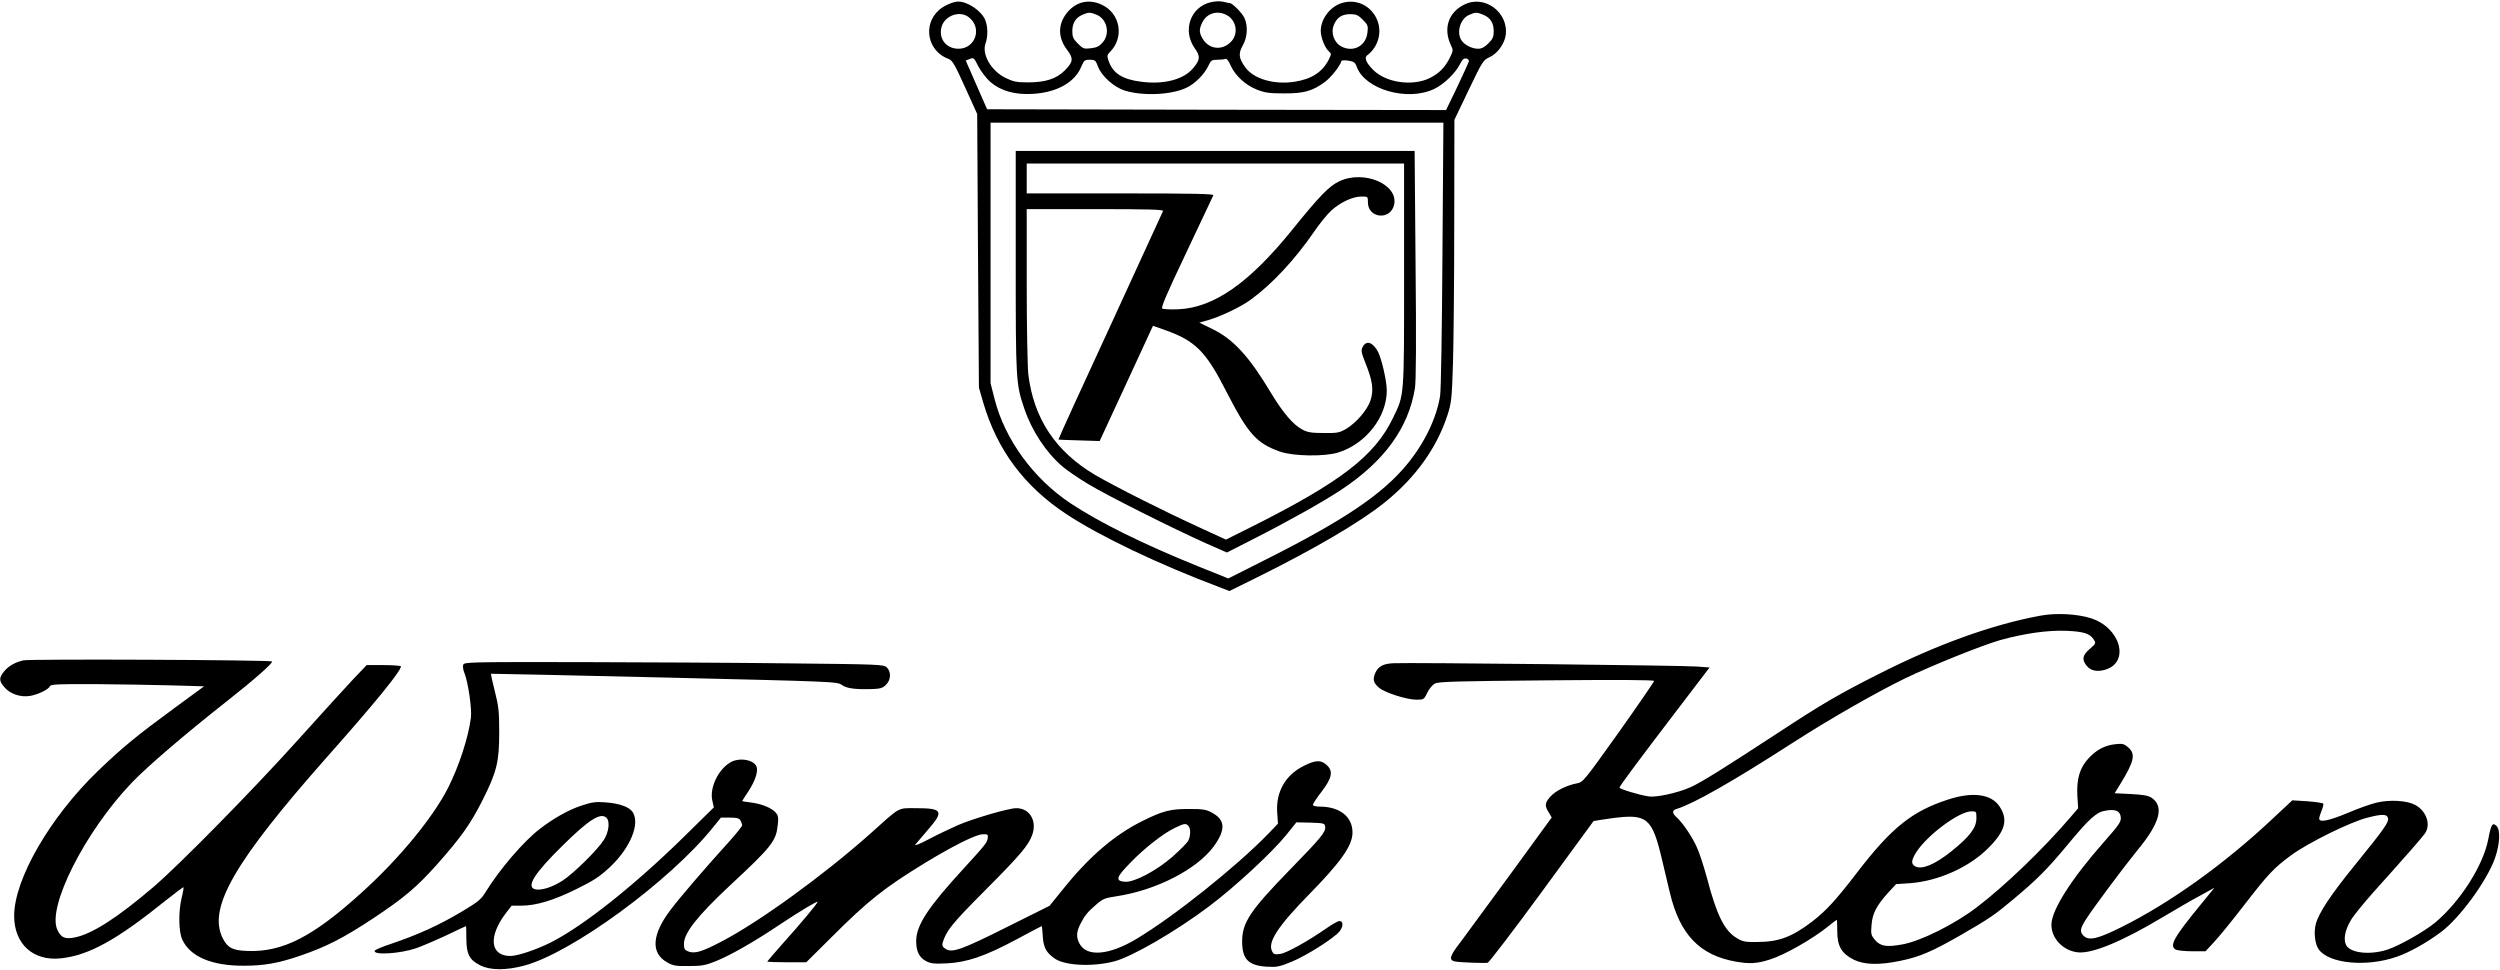
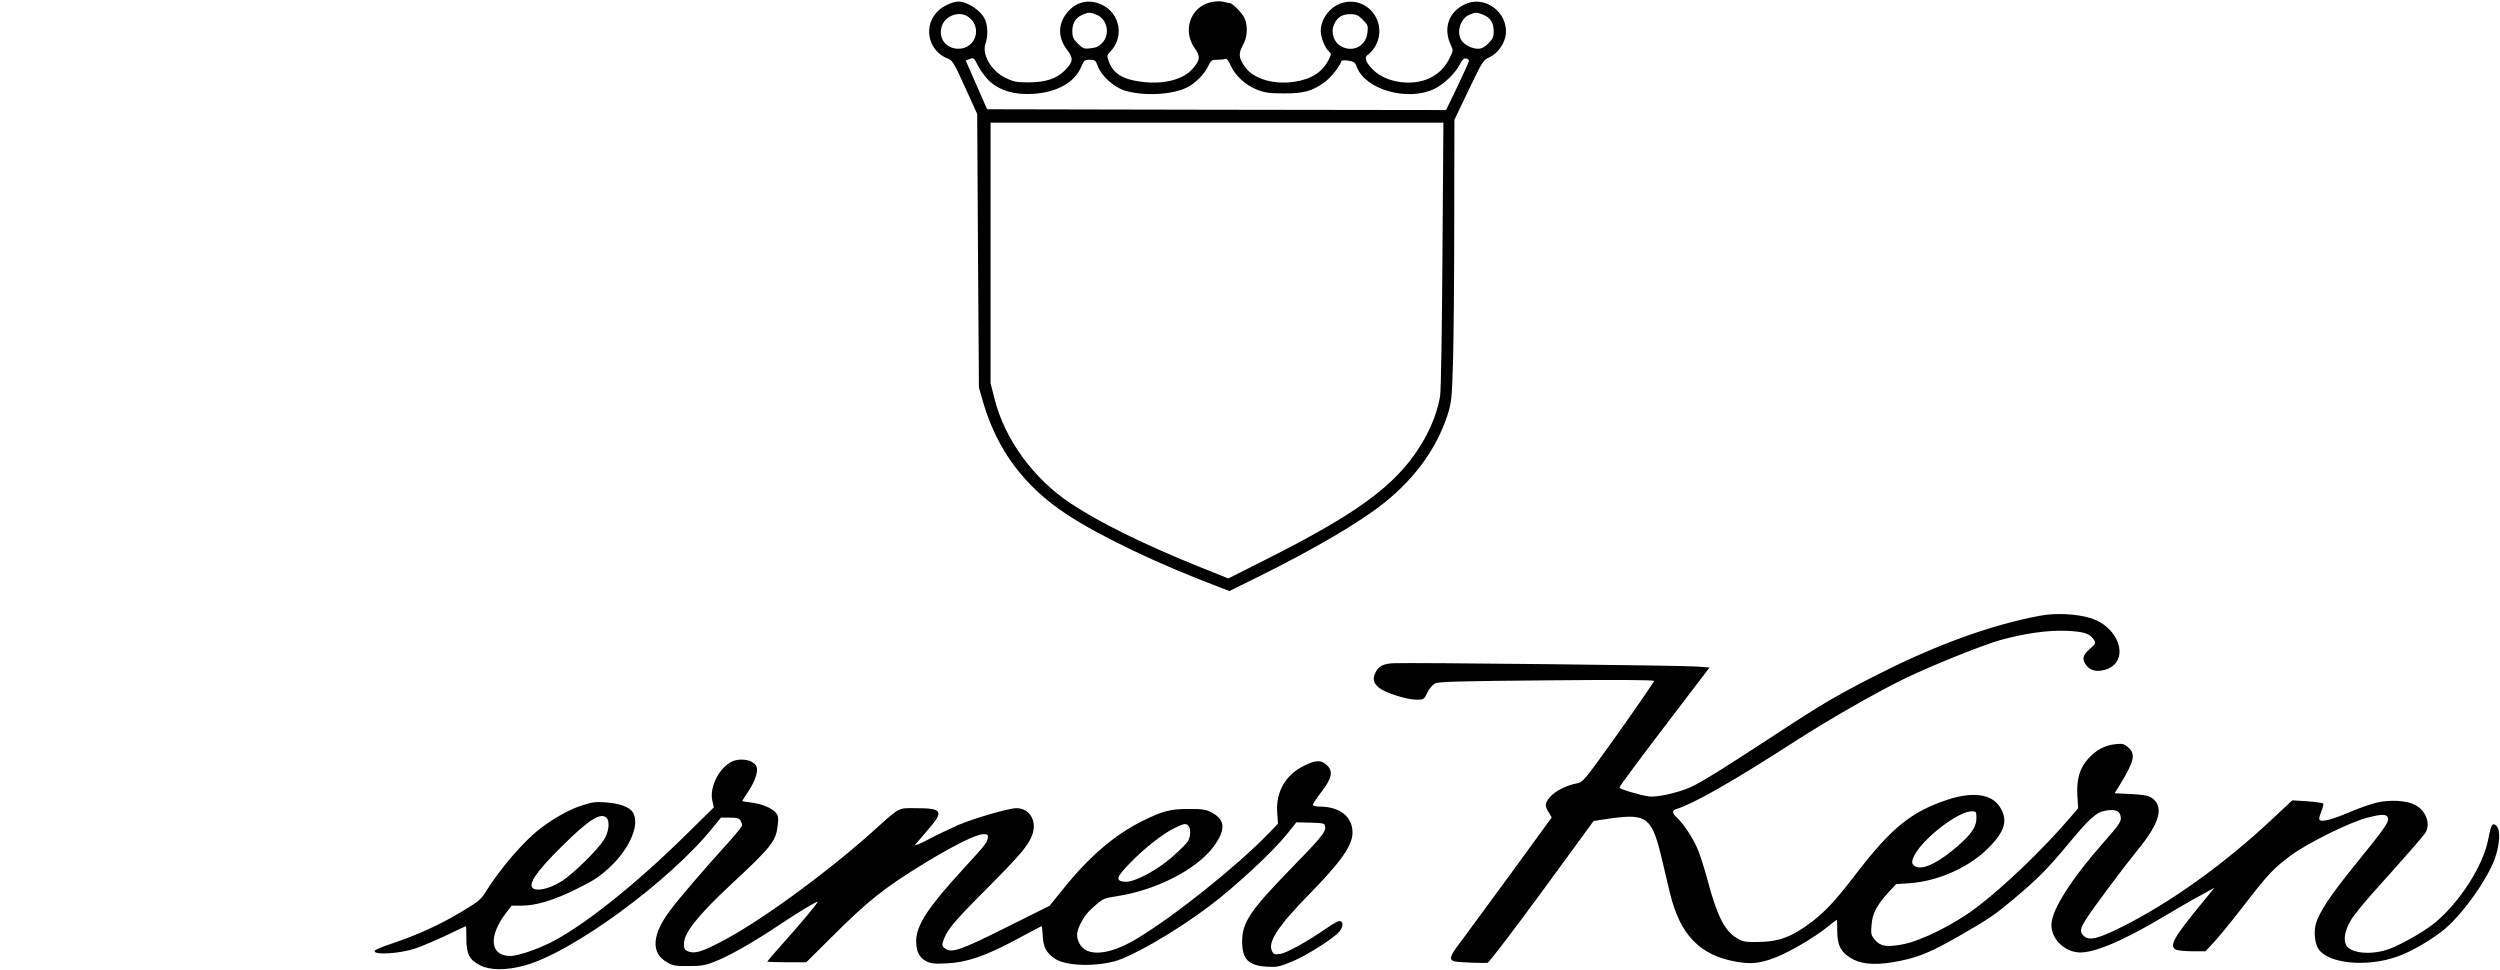
<svg xmlns="http://www.w3.org/2000/svg" version="1.0" width="1590pt" height="617pt" viewBox="0 0 1590 617" preserveAspectRatio="xMidYMid meet">
  <g transform="translate(0,617) scale(0.1,-0.1)" fill="#000000" stroke="none">
-     <path d="M7697 6155 c-127 -32 -177 -180 -99 -291 37 -52 36 -73 -9 -127 -59 -72 -185 -106 -330 -87 -121 15 -182 54 -209 135 -10 29 -9 36 9 54 94 94 66 248 -54 302 -78 36 -156 19 -212 -44 -65 -74 -68 -163 -7 -243 43 -56 40 -78 -15 -133 -52 -52 -122 -75 -232 -75 -73 0 -93 4 -143 28 -92 45 -153 150 -128 220 16 43 15 109 -2 149 -23 57 -111 117 -171 117 -32 0 -90 -25 -122 -53 -107 -94 -74 -263 60 -312 25 -9 39 -35 105 -180 l77 -170 5 -870 6 -870 27 -94 c88 -301 260 -533 528 -710 211 -140 588 -320 976 -466 l62 -24 178 88 c360 178 654 350 809 475 196 157 332 347 400 556 25 79 28 102 35 330 4 135 8 538 8 897 l1 651 91 190 c87 182 93 191 132 208 50 23 94 82 103 139 21 146 -135 262 -265 195 -100 -50 -133 -153 -83 -258 15 -30 14 -35 -5 -75 -32 -66 -69 -103 -131 -134 -109 -53 -276 -29 -357 51 -51 51 -61 82 -34 99 11 7 29 27 41 45 95 152 -45 337 -213 281 -73 -25 -129 -102 -129 -176 0 -42 28 -111 53 -131 15 -13 15 -17 -2 -51 -41 -80 -109 -124 -218 -141 -130 -20 -260 18 -313 92 -42 58 -45 87 -16 139 29 50 34 120 12 172 -12 30 -77 97 -94 97 -4 0 -23 4 -42 9 -23 5 -54 3 -83 -4z m-722 -79 c67 -28 87 -122 37 -177 -21 -24 -38 -32 -75 -36 -43 -5 -49 -3 -82 30 -29 29 -35 42 -35 79 0 51 21 85 64 104 40 17 49 17 91 0z m825 -1 c61 -31 78 -112 35 -164 -54 -64 -142 -59 -185 11 -24 40 -25 60 -4 104 28 59 94 80 154 49z m1634 1 c45 -19 66 -52 66 -104 0 -37 -6 -50 -34 -78 -24 -24 -43 -34 -65 -34 -39 0 -85 23 -105 52 -35 50 -9 139 47 163 41 18 50 18 91 1z m-3272 -16 c87 -67 42 -200 -66 -200 -80 0 -129 66 -107 141 21 71 117 104 173 59z m2505 -15 c33 -33 35 -39 30 -82 -9 -85 -90 -128 -165 -89 -48 25 -70 88 -48 139 19 46 51 67 104 67 37 0 50 -6 79 -35z m-2370 -395 c67 -58 157 -84 272 -77 153 9 267 73 308 173 17 40 21 44 54 44 34 0 37 -3 53 -45 23 -60 102 -130 169 -151 118 -36 296 -28 393 18 53 24 116 88 139 139 16 35 22 39 56 39 20 0 44 2 51 5 10 4 22 -11 36 -44 30 -64 94 -123 168 -152 49 -19 78 -23 169 -23 125 -1 181 14 259 71 39 28 97 100 108 135 2 5 22 6 44 2 34 -5 43 -11 53 -39 52 -144 322 -222 492 -141 62 29 139 104 166 161 13 26 22 35 38 33 11 -2 19 -10 17 -18 -2 -8 -35 -81 -74 -163 l-71 -147 -1459 2 -1460 3 -68 155 -68 155 26 10 c24 10 27 8 54 -47 17 -32 50 -75 75 -98z m2877 -1097 c-3 -474 -9 -866 -15 -901 -22 -140 -100 -302 -210 -435 -159 -193 -403 -357 -911 -612 l-226 -114 -194 78 c-353 143 -623 277 -808 399 -237 157 -420 408 -485 666 l-25 99 0 828 0 829 1440 0 1440 0 -6 -837z" />
-     <path d="M6460 4506 c0 -760 1 -777 55 -936 48 -142 141 -282 246 -370 29 -24 100 -73 159 -108 116 -71 541 -284 749 -377 l134 -59 161 82 c221 112 452 241 566 317 274 181 428 393 469 646 7 43 9 301 4 787 l-6 722 -1269 0 -1268 0 0 -704z m2470 -84 c0 -787 2 -759 -69 -907 -117 -245 -333 -411 -910 -700 l-154 -77 -161 74 c-224 102 -542 262 -672 338 -250 148 -390 358 -424 640 -5 47 -10 300 -10 567 l0 483 436 0 c345 0 435 -3 431 -12 -3 -7 -154 -336 -336 -732 -183 -395 -331 -720 -329 -721 2 -2 61 -4 133 -6 l129 -4 170 367 169 366 71 -25 c198 -70 264 -135 395 -392 139 -271 192 -330 341 -383 85 -30 283 -33 371 -6 176 55 309 225 309 395 0 58 -32 198 -55 244 -33 63 -75 77 -98 33 -12 -23 -10 -34 20 -110 43 -107 51 -166 29 -232 -21 -61 -90 -141 -155 -180 -42 -24 -55 -27 -141 -26 -76 0 -103 4 -135 21 -60 31 -122 104 -199 230 -142 238 -242 346 -378 412 l-80 39 59 17 c77 22 206 84 265 127 138 100 284 257 407 436 34 50 82 109 107 132 57 52 136 90 192 90 42 0 42 0 42 -37 0 -101 141 -116 166 -18 33 131 -192 228 -350 151 -64 -31 -123 -92 -293 -302 -277 -344 -501 -500 -728 -511 -49 -2 -96 0 -103 5 -9 6 28 93 154 358 91 192 168 355 171 362 4 9 -118 12 -591 12 l-596 0 0 95 0 95 1200 0 1200 0 0 -708z" />
+     <path d="M7697 6155 c-127 -32 -177 -180 -99 -291 37 -52 36 -73 -9 -127 -59 -72 -185 -106 -330 -87 -121 15 -182 54 -209 135 -10 29 -9 36 9 54 94 94 66 248 -54 302 -78 36 -156 19 -212 -44 -65 -74 -68 -163 -7 -243 43 -56 40 -78 -15 -133 -52 -52 -122 -75 -232 -75 -73 0 -93 4 -143 28 -92 45 -153 150 -128 220 16 43 15 109 -2 149 -23 57 -111 117 -171 117 -32 0 -90 -25 -122 -53 -107 -94 -74 -263 60 -312 25 -9 39 -35 105 -180 l77 -170 5 -870 6 -870 27 -94 c88 -301 260 -533 528 -710 211 -140 588 -320 976 -466 l62 -24 178 88 c360 178 654 350 809 475 196 157 332 347 400 556 25 79 28 102 35 330 4 135 8 538 8 897 l1 651 91 190 c87 182 93 191 132 208 50 23 94 82 103 139 21 146 -135 262 -265 195 -100 -50 -133 -153 -83 -258 15 -30 14 -35 -5 -75 -32 -66 -69 -103 -131 -134 -109 -53 -276 -29 -357 51 -51 51 -61 82 -34 99 11 7 29 27 41 45 95 152 -45 337 -213 281 -73 -25 -129 -102 -129 -176 0 -42 28 -111 53 -131 15 -13 15 -17 -2 -51 -41 -80 -109 -124 -218 -141 -130 -20 -260 18 -313 92 -42 58 -45 87 -16 139 29 50 34 120 12 172 -12 30 -77 97 -94 97 -4 0 -23 4 -42 9 -23 5 -54 3 -83 -4z m-722 -79 c67 -28 87 -122 37 -177 -21 -24 -38 -32 -75 -36 -43 -5 -49 -3 -82 30 -29 29 -35 42 -35 79 0 51 21 85 64 104 40 17 49 17 91 0z m825 -1 z m1634 1 c45 -19 66 -52 66 -104 0 -37 -6 -50 -34 -78 -24 -24 -43 -34 -65 -34 -39 0 -85 23 -105 52 -35 50 -9 139 47 163 41 18 50 18 91 1z m-3272 -16 c87 -67 42 -200 -66 -200 -80 0 -129 66 -107 141 21 71 117 104 173 59z m2505 -15 c33 -33 35 -39 30 -82 -9 -85 -90 -128 -165 -89 -48 25 -70 88 -48 139 19 46 51 67 104 67 37 0 50 -6 79 -35z m-2370 -395 c67 -58 157 -84 272 -77 153 9 267 73 308 173 17 40 21 44 54 44 34 0 37 -3 53 -45 23 -60 102 -130 169 -151 118 -36 296 -28 393 18 53 24 116 88 139 139 16 35 22 39 56 39 20 0 44 2 51 5 10 4 22 -11 36 -44 30 -64 94 -123 168 -152 49 -19 78 -23 169 -23 125 -1 181 14 259 71 39 28 97 100 108 135 2 5 22 6 44 2 34 -5 43 -11 53 -39 52 -144 322 -222 492 -141 62 29 139 104 166 161 13 26 22 35 38 33 11 -2 19 -10 17 -18 -2 -8 -35 -81 -74 -163 l-71 -147 -1459 2 -1460 3 -68 155 -68 155 26 10 c24 10 27 8 54 -47 17 -32 50 -75 75 -98z m2877 -1097 c-3 -474 -9 -866 -15 -901 -22 -140 -100 -302 -210 -435 -159 -193 -403 -357 -911 -612 l-226 -114 -194 78 c-353 143 -623 277 -808 399 -237 157 -420 408 -485 666 l-25 99 0 828 0 829 1440 0 1440 0 -6 -837z" />
    <path d="M12975 2254 c-307 -57 -656 -183 -1025 -370 -256 -129 -363 -192 -639 -373 -339 -222 -494 -319 -560 -348 -81 -36 -218 -66 -266 -58 -61 9 -185 47 -185 56 0 9 127 180 390 524 l183 240 -84 6 c-87 7 -1818 26 -1923 21 -69 -2 -102 -21 -120 -64 -17 -40 -11 -62 26 -93 37 -31 175 -75 237 -75 46 0 48 1 69 45 12 25 33 50 49 58 23 12 153 15 711 20 455 4 682 3 682 -4 0 -5 -101 -152 -225 -327 -219 -307 -227 -317 -265 -324 -63 -11 -138 -48 -170 -85 -35 -40 -37 -57 -10 -100 l19 -32 -257 -353 c-142 -194 -288 -392 -324 -441 -69 -89 -75 -113 -34 -122 31 -6 188 -12 208 -8 9 3 164 205 344 451 180 246 328 448 329 450 1 1 54 9 116 18 225 30 256 4 319 -261 17 -71 40 -168 51 -215 64 -265 189 -395 419 -436 89 -15 133 -13 215 13 97 30 278 134 377 215 26 21 48 38 50 38 2 0 3 -33 3 -73 0 -95 28 -142 106 -181 66 -32 160 -35 294 -7 124 25 204 60 382 162 183 105 219 130 336 228 153 128 215 190 345 346 144 174 186 211 247 220 56 9 83 -1 91 -31 9 -36 0 -50 -104 -168 -206 -233 -334 -433 -335 -526 -1 -88 75 -168 170 -177 91 -9 285 72 538 224 83 49 190 112 240 138 l89 49 -85 -104 c-177 -216 -204 -266 -160 -290 11 -5 58 -10 104 -10 l84 0 54 58 c30 32 115 136 189 232 157 203 190 238 302 321 108 79 377 212 486 239 96 25 126 23 130 -6 4 -26 -27 -69 -211 -296 -153 -188 -229 -303 -248 -373 -15 -53 -6 -130 18 -163 65 -91 305 -114 496 -47 82 28 192 90 284 159 118 89 290 324 341 468 31 89 36 179 10 205 -26 25 -35 10 -53 -86 -32 -166 -180 -398 -338 -529 -70 -58 -233 -150 -308 -173 -106 -33 -224 -21 -255 26 -22 34 -12 96 26 160 15 28 79 106 140 175 221 246 316 355 333 380 39 57 8 145 -65 182 -52 27 -158 33 -240 14 -37 -8 -121 -38 -186 -66 -120 -50 -182 -63 -182 -36 0 7 7 30 15 50 9 20 13 41 11 45 -3 4 -48 11 -101 15 l-96 6 -122 -114 c-306 -288 -651 -536 -964 -692 -152 -76 -208 -89 -242 -55 -25 25 -22 45 17 106 45 71 244 337 324 435 146 176 174 282 91 337 -20 13 -54 19 -130 23 l-104 5 37 60 c88 144 98 190 49 232 -25 22 -36 25 -81 20 -67 -7 -120 -35 -171 -90 -56 -60 -77 -132 -71 -239 l5 -78 -45 -53 c-176 -206 -424 -444 -602 -579 -141 -107 -352 -212 -469 -234 -103 -19 -141 -13 -177 29 -24 29 -26 37 -21 94 5 73 32 124 106 206 l50 54 89 6 c178 13 376 101 497 223 109 108 128 181 72 265 -52 79 -171 95 -327 44 -229 -74 -360 -179 -578 -463 -136 -177 -198 -245 -288 -314 -128 -97 -209 -128 -346 -129 -77 -1 -92 1 -131 24 -79 46 -129 146 -191 384 -20 73 -48 161 -65 196 -29 66 -91 157 -130 191 -27 25 -27 43 2 51 109 34 351 171 742 423 221 143 525 317 710 407 170 82 488 210 606 244 157 43 303 64 423 59 109 -5 147 -17 172 -55 15 -24 14 -26 -25 -60 -46 -39 -52 -67 -21 -106 26 -33 67 -42 120 -26 159 48 95 270 -95 328 -87 27 -222 34 -320 15z m-405 -1287 c0 -62 -41 -116 -160 -212 -104 -83 -187 -118 -229 -95 -28 15 -26 38 7 91 71 109 271 258 350 259 31 0 32 -1 32 -43z" />
-     <path d="M147 1970 c-55 -14 -91 -35 -121 -70 -34 -41 -33 -62 4 -103 36 -41 101 -63 161 -53 49 8 118 41 126 61 4 13 49 15 287 14 154 -1 374 -5 488 -8 l206 -6 -191 -140 c-235 -172 -328 -248 -487 -401 -302 -292 -530 -686 -530 -919 0 -179 121 -289 297 -270 178 19 354 116 667 368 60 48 111 86 113 84 2 -2 -3 -33 -12 -68 -21 -90 -19 -214 4 -264 49 -109 188 -168 392 -167 128 0 220 16 359 64 164 56 272 111 460 235 199 132 279 199 411 347 150 169 212 256 288 407 91 181 106 243 106 434 0 131 -4 164 -28 259 -15 60 -26 110 -25 111 2 1 498 -10 1103 -24 1092 -26 1100 -26 1130 -48 31 -22 86 -29 203 -25 41 2 58 7 77 27 32 31 34 84 4 111 -20 18 -50 19 -618 25 -328 4 -928 7 -1333 8 -707 1 -737 0 -742 -17 -4 -11 0 -34 8 -53 23 -57 48 -227 41 -283 -16 -126 -76 -310 -145 -446 -94 -186 -306 -445 -539 -657 -318 -290 -512 -390 -738 -381 -94 3 -126 20 -157 82 -95 191 74 484 659 1146 315 355 475 552 475 582 0 4 -49 8 -109 8 l-109 0 -84 -88 c-46 -49 -205 -223 -353 -388 -287 -319 -755 -795 -920 -936 -226 -193 -385 -295 -494 -319 -67 -14 -92 -4 -116 47 -68 143 176 626 474 937 101 105 338 308 606 519 168 132 293 242 285 251 -10 10 -1544 17 -1583 7z" />
    <path d="M4643 1320 c-78 -47 -132 -165 -112 -245 l9 -40 -178 -175 c-319 -315 -651 -579 -859 -684 -92 -46 -211 -86 -257 -86 -129 0 -142 123 -29 272 l37 48 61 0 c95 0 207 34 352 106 110 54 146 78 213 140 129 122 192 275 144 349 -21 33 -86 56 -174 62 -63 5 -87 1 -153 -21 -82 -27 -177 -81 -264 -148 -103 -79 -255 -256 -345 -402 -28 -46 -48 -62 -143 -119 -148 -89 -283 -151 -464 -212 -52 -17 -96 -36 -98 -42 -10 -29 160 -19 263 16 32 11 117 47 188 80 70 34 129 61 130 61 1 0 2 -35 2 -78 0 -100 19 -137 89 -172 64 -32 165 -32 280 -1 302 81 924 536 1200 879 l50 62 57 0 c46 0 59 -4 68 -19 5 -11 10 -24 10 -30 0 -6 -37 -53 -83 -104 -158 -174 -319 -362 -374 -436 -117 -155 -125 -272 -21 -331 38 -22 55 -25 138 -24 82 0 106 4 173 31 90 36 245 124 407 233 129 86 240 152 240 144 0 -9 -111 -142 -219 -262 -55 -62 -101 -115 -101 -117 0 -3 56 -5 124 -5 l124 0 159 158 c234 234 337 315 593 472 181 110 326 183 370 184 32 1 35 -1 32 -24 -3 -28 -14 -42 -156 -197 -224 -244 -298 -357 -299 -456 -1 -66 19 -107 63 -130 29 -15 52 -18 130 -14 130 6 246 46 444 152 87 47 160 85 161 85 2 0 5 -29 7 -65 4 -71 23 -105 77 -142 66 -45 241 -53 379 -17 113 30 391 191 602 350 163 122 401 343 490 453 l65 81 90 -2 c85 -3 90 -4 93 -25 5 -34 -25 -70 -223 -273 -252 -259 -305 -337 -305 -457 0 -113 39 -153 154 -161 66 -4 81 -1 160 31 95 39 272 151 306 194 26 33 23 69 -4 65 -11 -2 -47 -23 -80 -46 -113 -79 -254 -158 -294 -163 -34 -5 -42 -2 -51 16 -31 57 34 158 238 366 199 203 273 308 273 390 0 101 -81 165 -209 165 -25 0 -43 5 -43 11 0 7 25 45 56 85 67 87 75 132 29 171 -35 31 -70 29 -143 -8 -117 -58 -178 -166 -169 -296 l5 -71 -61 -64 c-204 -210 -598 -525 -840 -670 -174 -104 -317 -116 -362 -28 -21 40 -19 73 6 123 28 55 46 77 101 124 41 36 55 42 130 53 251 38 508 170 616 315 79 108 76 171 -11 217 -36 20 -57 23 -147 23 -117 0 -164 -12 -293 -76 -175 -86 -338 -225 -502 -429 l-90 -111 -267 -133 c-293 -147 -353 -168 -394 -141 -19 12 -23 21 -19 38 23 77 58 121 263 327 234 235 284 294 308 363 30 88 -18 167 -102 167 -49 0 -271 -65 -372 -108 -51 -23 -136 -63 -188 -91 -53 -28 -90 -43 -83 -33 8 9 44 52 81 95 103 118 93 137 -75 137 -121 0 -97 13 -294 -164 -292 -260 -705 -560 -944 -684 -126 -66 -170 -79 -212 -63 -23 9 -27 16 -27 49 0 68 87 178 290 368 272 253 296 284 307 391 5 43 2 57 -13 75 -27 30 -91 56 -157 64 -31 4 -57 8 -57 9 0 2 18 29 39 61 42 64 62 122 54 154 -13 48 -112 66 -170 30z m-785 -352 c22 -22 14 -91 -17 -139 -39 -63 -193 -214 -262 -259 -66 -43 -137 -65 -175 -56 -60 15 -7 100 173 277 170 168 244 214 281 177z m3700 -50 c16 -16 15 -67 -2 -97 -7 -13 -51 -57 -97 -98 -104 -91 -246 -166 -305 -161 -62 5 -56 28 33 119 90 94 216 192 288 225 57 27 66 29 83 12z" />
  </g>
</svg>